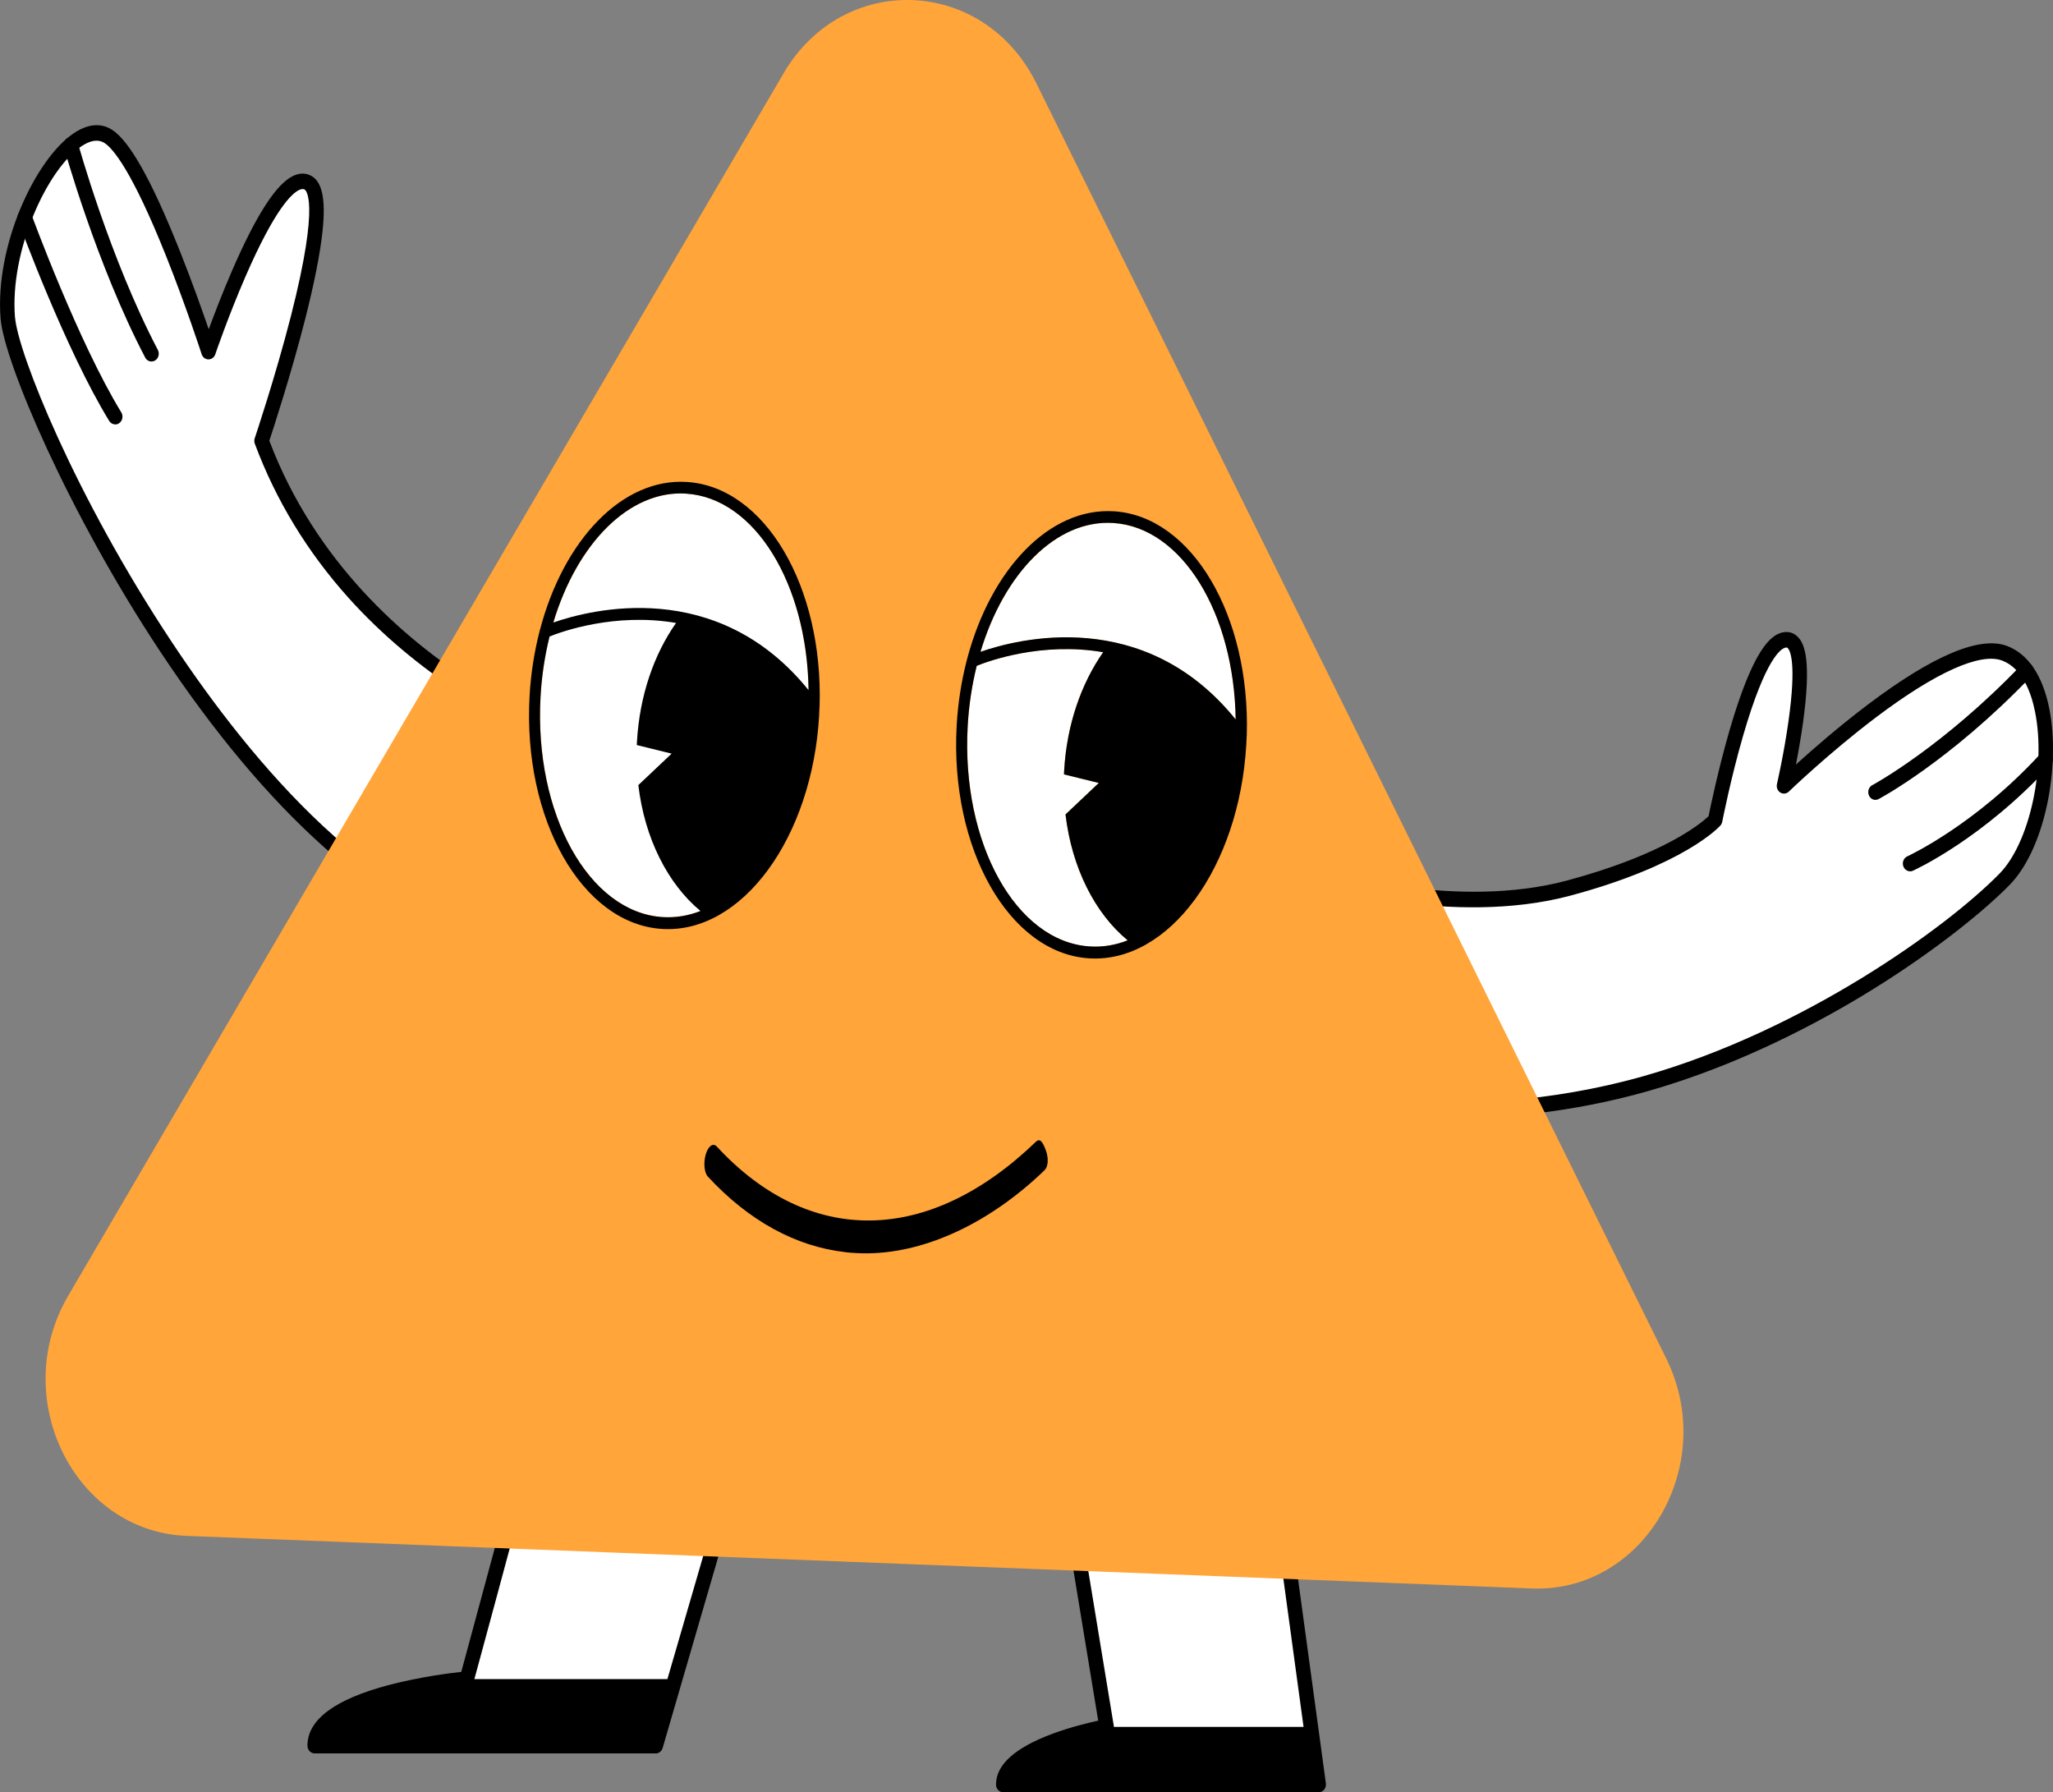
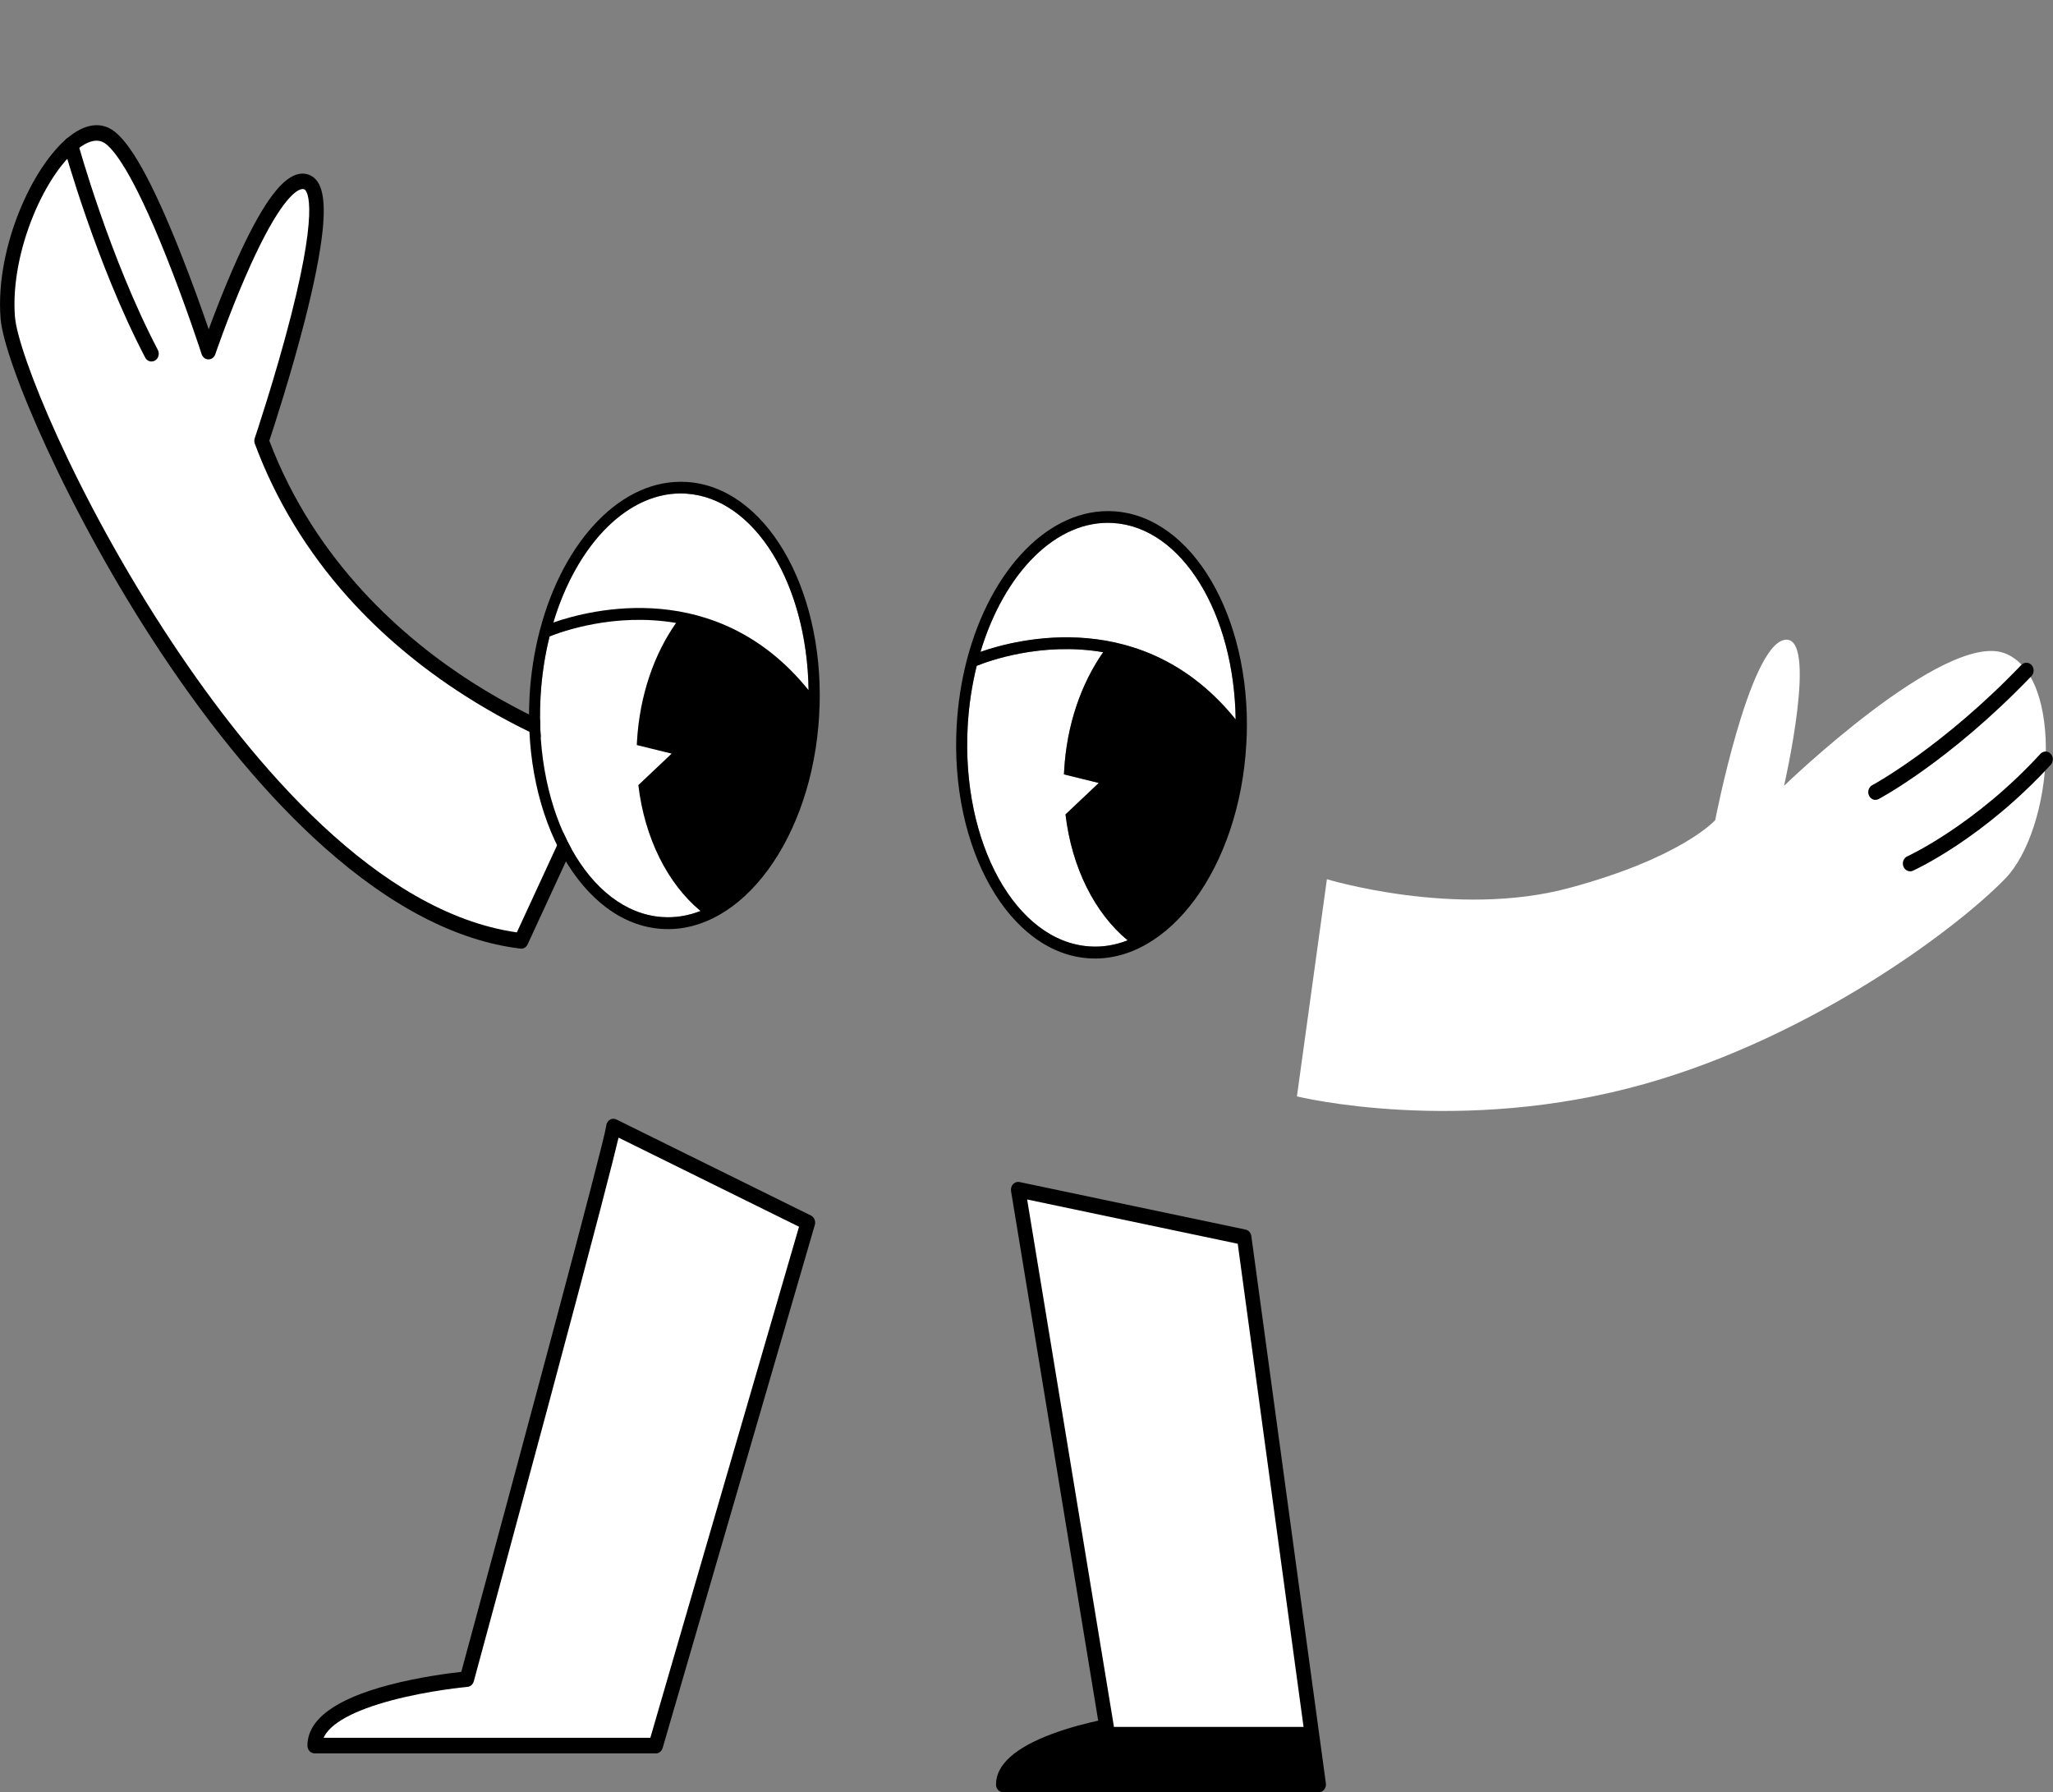
<svg xmlns="http://www.w3.org/2000/svg" fill="none" height="100%" overflow="visible" preserveAspectRatio="none" style="display: block;" viewBox="0 0 181 158" width="100%">
  <rect x="0" y="0" width="181" height="158" fill="#808080" stroke="none" />
  <g clip-path="url(#clip0_0_95)" id="Layer_1">
    <g id="Group">
      <g id="Group_2">
        <path d="M116.979 77.506C116.979 77.506 128.337 80.964 138.302 78.293C148.262 75.621 151.218 72.304 151.218 72.304C151.218 72.304 154.174 57.088 157.289 56.417C160.404 55.746 157.289 69.273 157.289 69.273C157.289 69.273 171.45 55.582 176.742 57.588C182.035 59.595 181.102 73.048 176.742 77.506C172.382 81.964 159.785 91.356 145.101 95.527C128.69 100.192 114.342 96.655 114.342 96.655L116.985 77.506H116.979Z" fill="white" id="Vector" />
-         <path d="M127.217 98.625C125.876 98.625 124.636 98.588 123.528 98.527C117.9 98.229 114.342 97.363 114.188 97.326C113.864 97.247 113.648 96.911 113.699 96.558L116.343 77.408C116.371 77.213 116.473 77.042 116.627 76.933C116.78 76.823 116.974 76.792 117.15 76.847C117.263 76.884 128.468 80.22 138.143 77.628C146.738 75.323 149.996 72.56 150.632 71.956C150.809 71.096 151.502 67.767 152.474 64.412C154.6 57.094 156.164 55.966 157.164 55.752C157.704 55.637 158.199 55.795 158.557 56.204C159.097 56.807 159.722 58.253 158.949 63.784C158.762 65.108 158.534 66.394 158.335 67.401C159.768 66.096 162.104 64.059 164.662 62.125C170.415 57.783 174.554 56.039 176.953 56.948C178.806 57.649 180.096 59.564 180.676 62.479C181.171 64.961 181.097 68.047 180.477 70.944C179.823 73.993 178.652 76.5 177.18 78.006C175.099 80.134 170.836 83.671 165.111 87.221C160.581 90.026 153.458 93.868 145.26 96.198C138.53 98.113 132.157 98.631 127.217 98.631V98.625ZM115.052 96.112C116.28 96.368 119.378 96.93 123.619 97.155C128.712 97.424 136.54 97.247 144.925 94.862C158.961 90.874 171.615 81.793 176.293 77.006C178.936 74.304 180.397 67.645 179.42 62.76C179.084 61.07 178.305 58.911 176.52 58.235C174.588 57.503 170.643 59.277 165.401 63.235C161.28 66.346 157.744 69.749 157.71 69.785C157.5 69.986 157.193 70.017 156.954 69.864C156.715 69.712 156.596 69.407 156.664 69.114C156.67 69.09 157.284 66.419 157.681 63.565C158.398 58.466 157.824 57.362 157.63 57.149C157.596 57.106 157.556 57.064 157.409 57.094C157.039 57.173 155.68 57.966 153.691 64.815C152.582 68.626 151.849 72.407 151.838 72.444C151.815 72.572 151.758 72.688 151.673 72.779C151.548 72.92 148.472 76.268 138.45 78.957C133.209 80.36 127.604 80.073 123.824 79.585C120.879 79.201 118.594 78.659 117.502 78.366L115.052 96.118V96.112Z" fill="black" id="Vector_2" />
      </g>
      <path d="M165.35 70.517C165.094 70.517 164.856 70.352 164.759 70.084C164.628 69.736 164.782 69.34 165.106 69.194C165.225 69.133 171.308 65.815 178.209 58.619C178.465 58.357 178.868 58.363 179.113 58.631C179.357 58.905 179.351 59.338 179.101 59.601C171.853 67.157 165.646 70.438 165.589 70.462C165.509 70.493 165.43 70.511 165.35 70.511V70.517Z" fill="black" id="Vector_3" />
      <path d="M168.403 76.811C168.153 76.811 167.914 76.652 167.812 76.39C167.675 76.042 167.829 75.64 168.153 75.493C168.209 75.469 174.116 72.749 179.891 66.455C180.142 66.187 180.545 66.181 180.795 66.449C181.045 66.718 181.051 67.151 180.801 67.419C174.838 73.92 168.897 76.646 168.647 76.762C168.568 76.798 168.482 76.817 168.397 76.817L168.403 76.811Z" fill="black" id="Vector_4" />
    </g>
    <g id="Group_3">
      <g id="Group_4">
        <path d="M0.688 28.017C1.245 35.048 22.301 80.092 45.944 82.94L53.527 66.51C53.527 66.51 31.027 60.29 23.063 38.866C23.063 38.866 30.265 17.576 27.11 16.082C23.95 14.588 18.39 30.999 18.39 30.999C18.39 30.999 12.955 14.185 9.539 12.014C6.122 9.843 0.051 20.015 0.688 28.017Z" fill="white" id="Vector_5" />
        <path d="M45.938 83.623C45.938 83.623 45.892 83.623 45.864 83.623C40.287 82.952 34.466 79.939 28.56 74.676C23.682 70.328 18.828 64.528 14.132 57.448C5.98 45.153 0.347 31.84 0.051 28.078C-0.455 21.662 3.104 14.033 6.503 11.746C8.055 10.703 9.186 11.002 9.863 11.429C11.42 12.417 13.37 15.893 15.826 22.052C16.906 24.754 17.833 27.376 18.401 29.029C18.89 27.706 19.623 25.785 20.476 23.821C22.614 18.899 24.381 16.173 25.882 15.49C26.53 15.191 27.042 15.307 27.36 15.46C28.395 15.948 28.736 17.503 28.44 20.351C28.23 22.339 27.707 24.986 26.883 28.218C25.655 33.023 24.114 37.737 23.745 38.854C27.821 49.605 35.694 56.356 41.606 60.137C48.075 64.272 53.629 65.833 53.686 65.852C53.874 65.9 54.027 66.041 54.107 66.23C54.186 66.419 54.186 66.632 54.101 66.821L46.518 83.251C46.41 83.489 46.188 83.635 45.944 83.635L45.938 83.623ZM1.324 27.962C1.569 31.054 6.543 43.635 15.178 56.649C22.295 67.376 33.306 80.445 45.568 82.196L52.612 66.943C50.849 66.37 46.239 64.693 40.952 61.308C37.058 58.82 33.619 55.923 30.72 52.697C27.093 48.654 24.313 44.086 22.466 39.116C22.409 38.957 22.403 38.786 22.46 38.628C22.477 38.573 24.268 33.261 25.655 27.84C28.287 17.515 26.911 16.734 26.849 16.704C26.769 16.667 26.633 16.631 26.388 16.74C25.723 17.045 24.222 18.442 21.636 24.394C20.129 27.864 18.992 31.194 18.981 31.23C18.89 31.505 18.646 31.688 18.373 31.682C18.1 31.682 17.861 31.493 17.776 31.218C17.765 31.175 16.4 26.98 14.644 22.577C11.608 14.972 9.931 13.063 9.203 12.6C8.663 12.258 7.981 12.356 7.174 12.898C4.144 14.935 0.858 22.107 1.319 27.956L1.324 27.962Z" fill="black" id="Vector_6" />
      </g>
      <path d="M13.359 31.871C13.137 31.871 12.916 31.743 12.802 31.523C8.493 23.296 5.662 13.075 5.634 12.972C5.531 12.606 5.73 12.227 6.066 12.118C6.407 12.008 6.759 12.221 6.861 12.581C6.89 12.685 9.675 22.76 13.916 30.846C14.087 31.175 13.979 31.596 13.672 31.779C13.575 31.84 13.467 31.865 13.359 31.865V31.871Z" fill="black" id="Vector_7" />
-       <path d="M10.159 37.414C9.948 37.414 9.744 37.304 9.624 37.103C5.753 30.785 1.757 19.887 1.586 19.43C1.455 19.076 1.62 18.68 1.95 18.539C2.28 18.399 2.649 18.576 2.78 18.93C2.82 19.04 6.901 30.157 10.693 36.353C10.886 36.67 10.807 37.097 10.511 37.304C10.403 37.384 10.284 37.42 10.159 37.42V37.414Z" fill="black" id="Vector_8" />
    </g>
    <g id="Group_5">
      <g id="Group_6">
        <path d="M116.263 157.317H88.448C88.448 153.89 97.56 152.237 97.56 152.237L89.761 104.876L109.686 109.066L115.564 152.237L116.257 157.317H116.263Z" fill="white" id="Vector_9" />
        <path d="M116.263 158H88.448C88.095 158 87.811 157.695 87.811 157.317C87.811 155.573 89.488 154.066 92.797 152.841C94.394 152.249 95.974 151.871 96.821 151.688L89.136 104.998C89.102 104.772 89.17 104.547 89.318 104.388C89.465 104.229 89.681 104.162 89.886 104.205L109.811 108.395C110.078 108.45 110.283 108.681 110.322 108.968L116.894 157.213C116.922 157.408 116.866 157.61 116.746 157.762C116.627 157.915 116.451 158 116.263 158ZM89.295 156.628H115.524L109.123 109.645L90.557 105.742L98.191 152.115C98.22 152.298 98.18 152.481 98.083 152.627C97.987 152.774 97.833 152.877 97.668 152.908C97.646 152.908 95.406 153.322 93.2 154.14C91.148 154.902 89.784 155.774 89.289 156.628H89.295Z" fill="black" id="Vector_10" />
      </g>
      <path d="M116.263 157.317H88.448C88.448 153.89 97.56 152.237 97.56 152.237H115.569L116.263 157.317Z" fill="black" id="Vector_11" />
    </g>
    <g id="Group_7">
      <g id="Group_8">
        <path d="M71.223 107.773L59.513 148.023L57.807 153.884H27.741C27.741 149.218 41.157 148.023 41.157 148.023C41.157 148.023 54.078 100.442 54.078 99.308L71.223 107.773Z" fill="white" id="Vector_12" />
        <path d="M57.807 154.573H27.741C27.389 154.573 27.105 154.268 27.105 153.89C27.105 151.597 29.526 149.798 34.301 148.541C36.99 147.834 39.645 147.498 40.668 147.389C45.756 128.642 53.26 100.723 53.442 99.278C53.453 99.058 53.561 98.857 53.737 98.735C53.919 98.607 54.152 98.594 54.351 98.692L71.496 107.157C71.786 107.303 71.934 107.657 71.837 107.986L60.127 148.236L58.421 154.097C58.336 154.384 58.092 154.579 57.813 154.579L57.807 154.573ZM28.531 153.2H57.336L58.899 147.822L70.445 108.145L54.533 100.29C54.112 102.101 52.737 107.486 48.234 124.281C45.04 136.18 41.805 148.096 41.771 148.218C41.697 148.492 41.475 148.688 41.208 148.712C41.174 148.712 37.854 149.017 34.586 149.883C31.186 150.779 29.083 151.938 28.526 153.207L28.531 153.2ZM53.442 99.284C53.442 99.284 53.442 99.302 53.442 99.308C53.442 99.302 53.442 99.29 53.442 99.284Z" fill="black" id="Vector_13" />
      </g>
-       <path d="M59.513 148.023L57.807 153.884H27.741C27.741 149.218 41.157 148.023 41.157 148.023H59.513Z" fill="black" id="Vector_14" />
    </g>
    <g id="Group_9">
-       <path d="M69.08 6.471L6.009 114.237C0.733 123.251 6.537 135.009 16.451 135.399L135.045 140.034C144.953 140.424 151.542 129.154 146.898 119.75L91.37 7.349C86.731 -2.049 74.35 -2.537 69.075 6.471H69.08Z" fill="#FFA53A" id="Vector_15" />
-       <path d="M74.52 110.383C70.155 109.889 65.999 107.614 62.406 103.723C62.088 103.382 62.008 102.504 62.219 101.772C62.435 101.04 62.867 100.723 63.185 101.064C71.354 109.913 81.871 109.761 91.319 100.662C91.688 100.308 91.915 100.662 92.183 101.345C92.45 102.028 92.45 102.821 92.08 103.174C87.282 107.797 81.677 110.413 76.567 110.487C75.879 110.499 75.197 110.462 74.52 110.389V110.383Z" fill="black" id="Vector_16" />
      <g id="Group_10">
        <path d="M60.502 43.519C53.999 43.104 48.234 51.136 47.66 61.424C47.086 71.712 51.907 80.427 58.41 80.842C64.913 81.257 70.677 73.225 71.252 62.937C71.826 52.648 67.005 43.934 60.496 43.519H60.502Z" fill="white" id="Vector_17" />
        <path d="M72.218 63.004C72.23 62.815 72.235 62.619 72.246 62.43C72.246 62.363 72.252 62.296 72.258 62.235C72.582 51.709 67.437 42.927 60.559 42.488C54.851 42.122 49.678 47.623 47.609 55.515C47.592 55.551 47.575 55.594 47.575 55.637C47.109 57.436 46.802 59.369 46.688 61.369C46.086 72.237 51.316 81.439 58.353 81.891C65.397 82.342 71.621 73.871 72.224 63.01L72.218 63.004ZM60.496 43.519C66.562 43.903 71.155 51.49 71.286 60.839C63.202 50.831 52.038 53.746 48.78 54.88C50.861 47.94 55.454 43.196 60.491 43.513L60.496 43.519ZM58.41 80.848C51.901 80.427 47.081 71.718 47.655 61.43C47.757 59.57 48.035 57.789 48.45 56.112C49.508 55.685 54.198 53.99 59.604 54.917C57.665 57.673 56.392 61.308 56.159 65.352C56.159 65.467 56.148 65.571 56.142 65.681L59.212 66.437L56.278 69.212C56.83 73.896 58.87 77.921 61.758 80.311C60.684 80.732 59.553 80.921 58.41 80.848Z" fill="black" id="Vector_18" />
      </g>
      <g id="Group_11">
        <path d="M108.947 63.431C100.869 53.423 89.71 56.332 86.441 57.472C88.522 50.532 93.121 45.782 98.152 46.105C104.217 46.489 108.81 54.075 108.941 63.424L108.947 63.431Z" fill="white" id="Vector_19" />
        <path d="M99.419 82.897C98.345 83.318 97.214 83.513 96.071 83.434C89.562 83.019 84.741 74.304 85.316 64.016C85.418 62.156 85.696 60.375 86.111 58.698C87.146 58.277 91.847 56.564 97.259 57.497C95.326 60.259 94.047 63.894 93.82 67.931C93.808 68.041 93.803 68.157 93.803 68.267L96.873 69.023L93.939 71.798C94.491 76.487 96.52 80.506 99.419 82.897Z" fill="white" id="Vector_20" />
        <path d="M109.879 65.589C109.89 65.4 109.896 65.205 109.907 65.016C109.907 64.949 109.907 64.888 109.919 64.833C110.243 54.301 105.093 45.513 98.22 45.074C92.512 44.708 87.351 50.203 85.27 58.076C85.253 58.137 85.236 58.204 85.219 58.271C84.758 60.064 84.457 61.973 84.344 63.961C83.735 74.823 88.971 84.031 96.008 84.483C103.052 84.934 109.271 76.457 109.879 65.596V65.589ZM96.071 83.434C89.562 83.019 84.741 74.304 85.316 64.016C85.418 62.156 85.697 60.375 86.111 58.698C87.146 58.277 91.847 56.564 97.259 57.497C95.326 60.259 94.047 63.894 93.82 67.931C93.808 68.041 93.803 68.157 93.803 68.267L96.873 69.023L93.939 71.798C94.491 76.487 96.52 80.506 99.419 82.897C98.345 83.318 97.214 83.513 96.071 83.434ZM86.441 57.472C88.522 50.532 93.121 45.782 98.152 46.105C104.217 46.489 108.81 54.075 108.941 63.424C100.863 53.417 89.704 56.326 86.436 57.466L86.441 57.472Z" fill="black" id="Vector_21" />
      </g>
    </g>
  </g>
  <defs>
    <clipPath id="clip0_0_95">
      <rect fill="white" height="158" width="181" />
    </clipPath>
  </defs>
</svg>